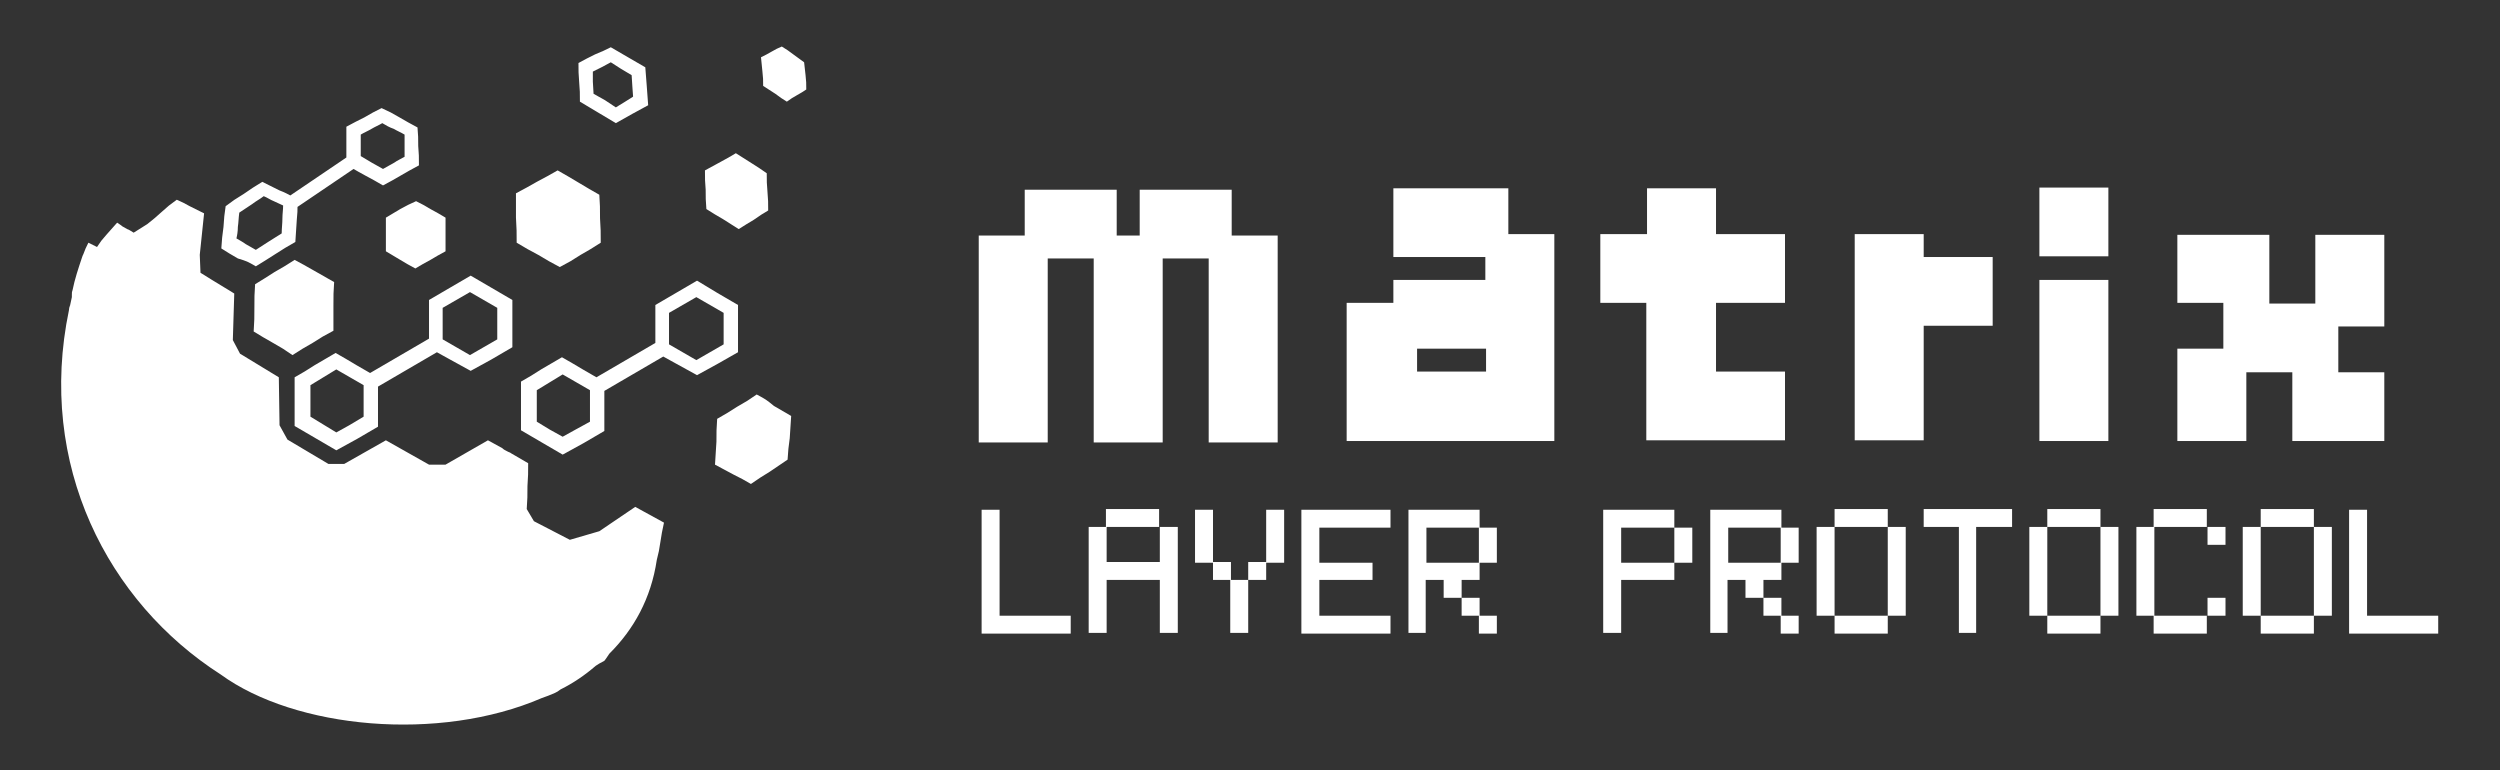
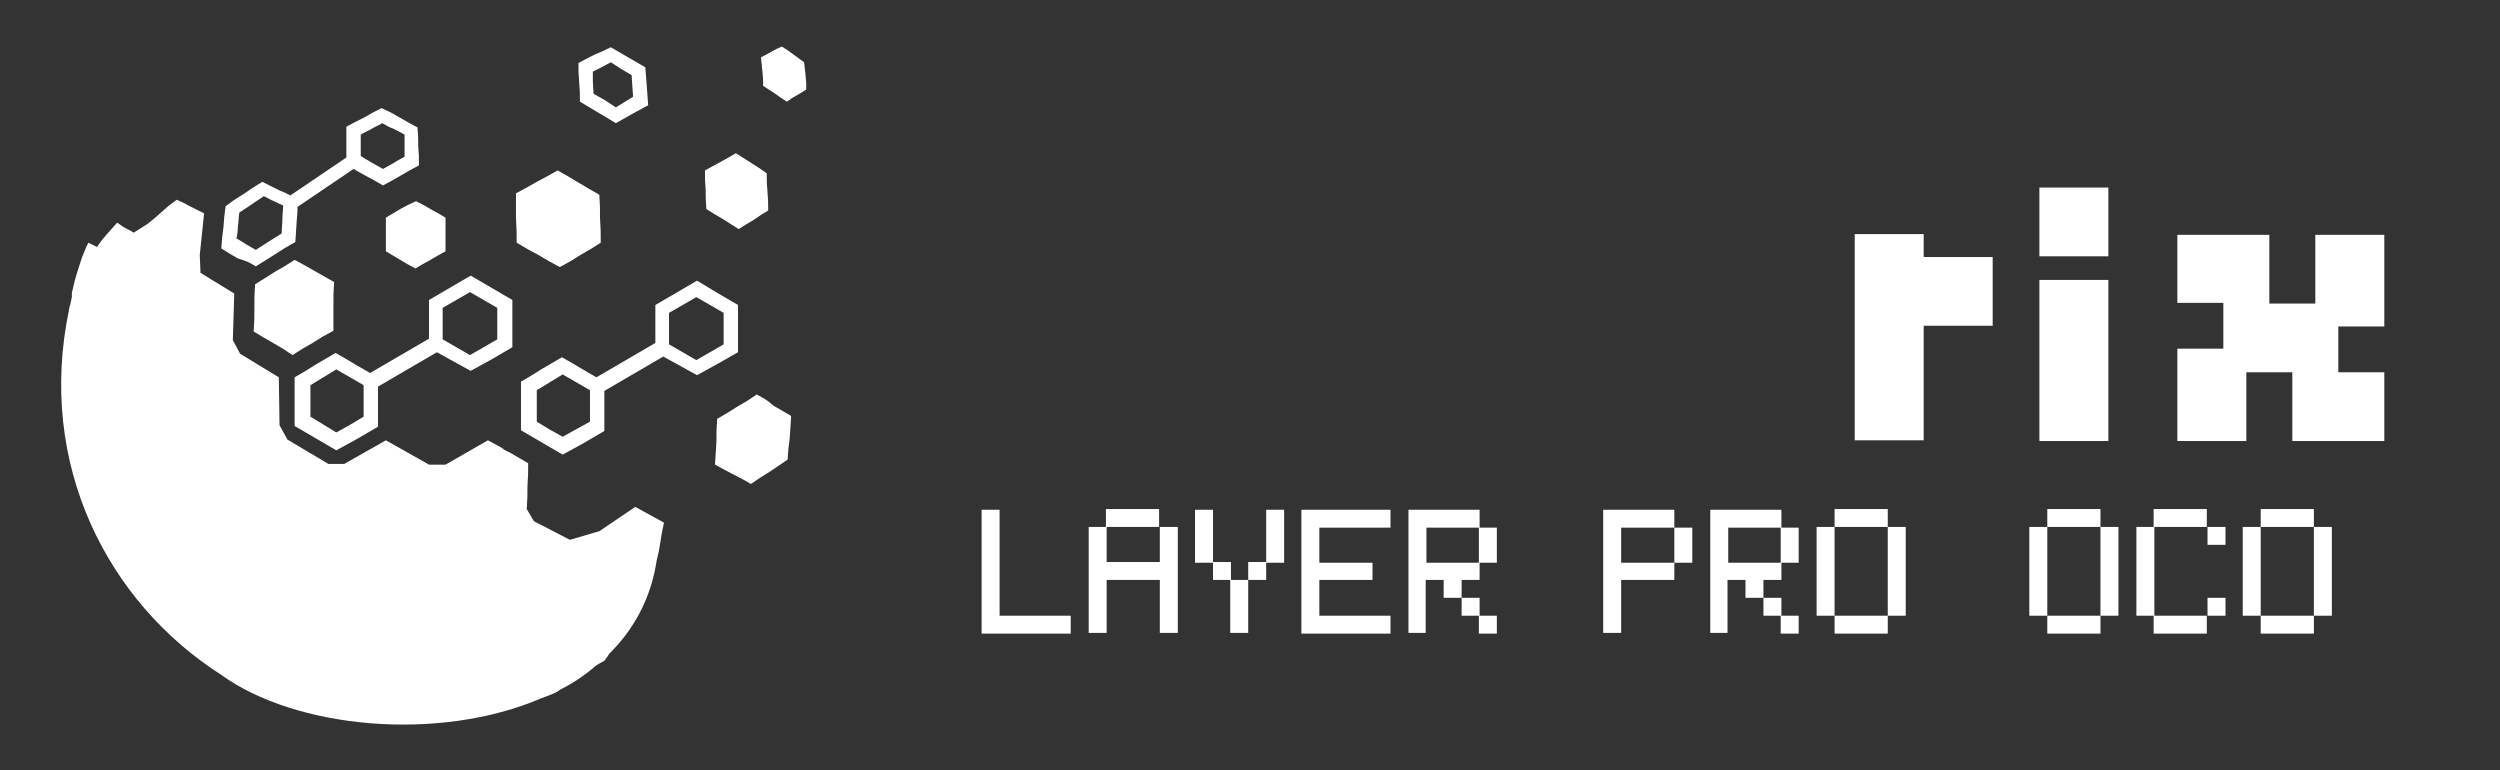
<svg xmlns="http://www.w3.org/2000/svg" width="172" height="53" viewBox="0 0 172 53" fill="none">
  <rect x="0" y="0" width="172" height="53" fill="#333333" stroke="none" />
  <path d="M35.547 16.698C36.289 17.141 36.289 17.141 37.03 17.535C37.772 17.979 37.772 17.979 38.513 18.373C39.255 17.979 39.255 17.979 39.947 17.535C40.639 17.141 40.639 17.141 41.331 16.698C41.331 15.861 41.331 15.861 41.282 15.023C41.282 14.186 41.282 14.186 41.233 13.398C40.54 13.004 40.54 13.004 39.799 12.56C39.057 12.117 39.057 12.117 38.365 11.723C37.673 12.117 37.673 12.117 36.931 12.511C36.239 12.905 36.239 12.905 35.498 13.299C35.498 14.137 35.498 14.137 35.498 14.974C35.547 15.861 35.547 15.861 35.547 16.698Z" fill="white" />
  <path d="M39.898 6.994L41.134 7.733L42.37 8.472L43.507 7.832L44.594 7.241L44.496 5.911L44.397 4.63L43.21 3.941C42.617 3.596 42.617 3.596 42.024 3.251C41.529 3.497 41.529 3.497 40.936 3.744C40.343 4.039 40.343 4.039 39.799 4.335C39.799 4.975 39.799 4.975 39.848 5.665C39.898 6.305 39.898 6.305 39.898 6.994ZM41.381 4.63L42.024 4.285L42.716 4.729L43.457 5.172L43.507 5.96L43.556 6.65L43.012 6.994L42.37 7.389L41.628 6.896L40.837 6.453L40.788 5.615V4.926L41.381 4.63Z" fill="white" />
  <path d="M48.599 14.383C49.143 14.728 49.143 14.728 49.736 15.072C50.28 15.417 50.28 15.417 50.824 15.762C51.368 15.417 51.368 15.417 51.862 15.122C52.357 14.777 52.357 14.777 52.851 14.481C52.851 13.841 52.851 13.841 52.802 13.201C52.752 12.56 52.752 12.56 52.752 11.92C52.258 11.575 52.258 11.575 51.714 11.23C51.17 10.886 51.17 10.886 50.626 10.541C50.132 10.836 50.132 10.836 49.588 11.132C49.044 11.427 49.044 11.427 48.501 11.723C48.501 12.412 48.501 12.412 48.55 13.053C48.55 13.693 48.55 13.693 48.599 14.383Z" fill="white" />
  <path d="M29.516 22.313V23.298L25.462 25.663L24.522 25.121C23.781 24.677 23.781 24.677 23.089 24.283L21.655 25.121C20.963 25.564 20.963 25.564 20.27 25.958V27.633V29.308L21.704 30.145L23.138 30.982L24.572 30.194L26.006 29.357V27.682V26.598L30.059 24.234L30.949 24.727L32.383 25.515L33.817 24.727L35.251 23.889C35.251 23.052 35.251 23.052 35.251 22.264V20.638L33.817 19.801L32.383 18.964L30.949 19.801L29.516 20.638V22.313ZM24.028 29.258L23.138 29.751L22.248 29.209L21.358 28.667V27.584V26.5L22.248 25.958L23.138 25.416L24.077 25.958L25.017 26.5V27.584V28.667L24.028 29.258ZM30.455 21.18L31.394 20.638L32.334 20.096L33.273 20.638L34.212 21.18V22.264V23.348L33.273 23.889L32.334 24.431L31.394 23.889L30.455 23.348V22.264V21.18Z" fill="white" />
  <path d="M52.06 27.14C51.417 27.584 51.417 27.584 50.725 27.978C50.033 28.421 50.033 28.421 49.341 28.815C49.291 29.603 49.291 29.603 49.291 30.391C49.242 31.179 49.242 31.179 49.192 31.968C49.835 32.312 49.835 32.312 50.478 32.657C51.071 32.953 51.071 32.953 51.664 33.297C52.307 32.854 52.307 32.854 52.95 32.46C53.593 32.017 53.593 32.017 54.186 31.623C54.235 30.884 54.235 30.884 54.334 30.145C54.383 29.406 54.383 29.406 54.433 28.618C53.84 28.273 53.84 28.273 53.246 27.928C52.703 27.485 52.703 27.485 52.06 27.14Z" fill="white" />
  <path d="M50.775 24.234C50.775 23.397 50.775 23.397 50.775 22.609V20.983L49.341 20.146L47.956 19.309L46.523 20.146L45.089 20.983V22.609V23.594L41.035 25.958L40.096 25.416C39.354 24.973 39.354 24.973 38.662 24.579L37.228 25.416C36.536 25.86 36.536 25.86 35.844 26.254V27.928V29.603L37.278 30.441L38.711 31.278L40.145 30.49L41.579 29.652V27.978V26.894L45.633 24.53L46.523 25.022L47.956 25.811L49.39 25.022L50.775 24.234ZM39.601 29.554L38.711 30.047L37.821 29.554L36.931 29.012V27.928V26.845L37.821 26.303L38.711 25.761L39.651 26.303L40.59 26.845V27.928V29.012L39.601 29.554ZM47.907 24.776L46.968 24.234L46.028 23.692V22.609V21.525L46.968 20.983L47.907 20.442L48.846 20.983L49.786 21.525V22.609V23.692L48.846 24.234L47.907 24.776Z" fill="white" />
  <path d="M55.422 5.172C55.372 4.729 55.372 4.729 55.323 4.285C54.927 3.99 54.927 3.99 54.581 3.743C54.186 3.448 54.186 3.448 53.79 3.202C53.444 3.349 53.444 3.349 53.098 3.546C52.752 3.743 52.752 3.743 52.356 3.941C52.406 4.433 52.406 4.433 52.455 4.926C52.505 5.418 52.505 5.418 52.505 5.911C52.95 6.206 52.95 6.206 53.345 6.453C53.741 6.748 53.741 6.748 54.136 6.994C54.482 6.748 54.482 6.748 54.828 6.551C55.175 6.354 55.175 6.354 55.471 6.157C55.471 5.664 55.471 5.664 55.422 5.172Z" fill="white" />
  <path d="M17.601 18.323C18.243 17.929 18.243 17.929 18.936 17.486C19.628 17.043 19.628 17.043 20.32 16.649C20.369 15.861 20.369 15.861 20.419 15.122C20.468 14.629 20.468 14.481 20.468 14.235L24.324 11.624C24.572 11.772 24.671 11.822 25.115 12.068C25.758 12.413 25.758 12.413 26.351 12.757C26.994 12.413 26.994 12.413 27.587 12.068C28.181 11.723 28.181 11.723 28.823 11.378C28.823 10.689 28.823 10.689 28.774 10.048C28.774 9.408 28.774 9.408 28.724 8.768C28.082 8.423 28.082 8.423 27.488 8.078C26.895 7.733 26.895 7.733 26.253 7.438C25.659 7.733 25.659 7.733 25.066 8.078C24.473 8.374 24.473 8.374 23.83 8.718C23.83 9.359 23.83 9.359 23.83 10.048C23.83 10.442 23.83 10.639 23.83 10.836L19.974 13.447C19.776 13.348 19.628 13.25 19.232 13.102C18.639 12.807 18.639 12.807 18.046 12.511C17.403 12.905 17.403 12.905 16.76 13.348C16.117 13.743 16.117 13.743 15.524 14.186C15.425 14.876 15.425 14.876 15.376 15.614C15.277 16.353 15.277 16.353 15.227 17.092C15.771 17.437 15.771 17.437 16.365 17.782C17.007 17.979 17.007 17.979 17.601 18.323ZM24.819 9.999C24.819 9.753 24.819 9.507 24.819 9.26C25.066 9.112 25.313 9.014 25.56 8.866C25.808 8.718 26.055 8.62 26.302 8.472C26.549 8.62 26.796 8.768 27.093 8.866C27.34 9.014 27.587 9.112 27.835 9.26C27.835 9.507 27.835 9.753 27.835 9.999C27.835 10.245 27.835 10.492 27.835 10.787C27.587 10.935 27.34 11.034 27.142 11.181C26.895 11.329 26.599 11.477 26.351 11.624C26.104 11.477 25.808 11.329 25.56 11.181C25.313 11.034 25.066 10.886 24.819 10.738C24.819 10.492 24.819 10.245 24.819 9.999ZM16.365 15.614C16.414 15.27 16.414 14.974 16.463 14.629C16.76 14.432 17.057 14.235 17.353 14.038C17.601 13.841 17.897 13.693 18.145 13.496C18.392 13.595 18.589 13.743 18.837 13.841C19.034 13.94 19.282 14.038 19.479 14.137C19.479 14.432 19.43 14.728 19.43 15.023C19.43 15.368 19.381 15.713 19.381 16.058C19.084 16.255 18.738 16.452 18.441 16.649C18.145 16.846 17.897 16.994 17.601 17.191C17.353 17.043 17.156 16.944 16.909 16.797C16.711 16.649 16.513 16.55 16.266 16.402C16.315 16.205 16.365 15.91 16.365 15.614Z" fill="white" />
  <path d="M27.538 14.383C27.044 14.678 27.044 14.678 26.549 14.974C26.549 15.565 26.549 15.565 26.549 16.107C26.549 16.698 26.549 16.698 26.549 17.289C27.044 17.585 27.044 17.585 27.538 17.88C28.032 18.176 28.032 18.176 28.576 18.471C29.071 18.176 29.071 18.176 29.615 17.88C30.109 17.585 30.109 17.585 30.653 17.289C30.653 16.698 30.653 16.698 30.653 16.107C30.653 15.516 30.653 15.516 30.653 14.974C30.158 14.678 30.158 14.678 29.615 14.383C29.12 14.087 29.12 14.087 28.626 13.841C28.082 14.087 28.082 14.087 27.538 14.383Z" fill="white" />
  <path d="M22.94 21.032C22.94 20.195 22.94 20.195 22.989 19.407C22.297 19.013 22.297 19.013 21.605 18.619C20.913 18.225 20.913 18.225 20.27 17.88C19.578 18.323 19.578 18.323 18.886 18.718C18.194 19.161 18.194 19.161 17.551 19.555C17.502 20.343 17.502 20.343 17.502 21.18C17.502 21.968 17.502 21.968 17.452 22.806C18.095 23.2 18.095 23.2 18.787 23.594C19.479 23.988 19.479 23.988 20.122 24.431C20.814 23.988 20.814 23.988 21.506 23.594C22.198 23.151 22.198 23.151 22.94 22.756C22.94 21.87 22.94 21.87 22.94 21.032Z" fill="white" />
  <path d="M41.233 36.548L39.206 37.139L36.734 35.859L36.239 35.021C36.289 34.233 36.289 34.233 36.289 33.445C36.338 32.657 36.338 32.657 36.338 31.869L35.152 31.179C35.102 31.13 35.053 31.13 34.954 31.081C34.756 30.982 34.657 30.933 34.558 30.834L33.57 30.293L30.653 31.967H29.516L26.549 30.293L23.682 31.918H22.594L19.776 30.243L19.232 29.258L19.183 25.958L16.513 24.333L16.019 23.397L16.117 20.195C15.821 19.998 15.623 19.899 15.475 19.801L14.585 19.259C14.338 19.111 14.189 19.013 13.794 18.767L13.744 17.535L14.041 14.678C13.547 14.432 13.547 14.432 13.052 14.186C12.607 13.94 12.607 13.94 12.162 13.742C11.618 14.136 11.618 14.136 11.124 14.58C10.63 15.023 10.63 15.023 10.135 15.417L9.196 16.008C8.949 15.861 8.899 15.811 8.751 15.762L8.405 15.565C8.306 15.466 8.257 15.466 8.059 15.319C7.713 15.713 7.713 15.713 7.317 16.156C6.971 16.55 6.971 16.55 6.675 16.993L6.081 16.698C5.884 17.092 5.884 17.092 5.735 17.486C5.686 17.584 5.686 17.584 5.636 17.732C5.389 18.471 5.142 19.21 4.994 19.949C4.944 20.096 4.944 20.096 4.944 20.294C4.944 20.392 4.944 20.392 4.944 20.441C4.895 20.688 4.845 20.885 4.796 21.131C4.796 21.082 4.796 21.032 4.796 20.983C4.796 21.082 4.746 21.229 4.746 21.328C2.522 31.967 7.416 41.425 15.178 46.4C20.32 50.143 30.208 51.079 37.278 48.025C37.673 47.877 37.723 47.877 38.167 47.68C38.365 47.582 38.365 47.582 38.563 47.434C39.453 46.991 40.244 46.449 40.986 45.808C41.134 45.71 41.282 45.611 41.579 45.464C41.777 45.217 41.777 45.168 41.925 44.971C43.606 43.296 44.792 41.178 45.188 38.518C45.336 37.927 45.336 37.927 45.435 37.287C45.534 36.647 45.534 36.647 45.682 35.957L43.705 34.873L41.233 36.548Z" fill="white" />
-   <path d="M70.501 16.205V13.053H76.829V16.205H78.411V13.053H84.74V16.205H87.904V30.441H83.158V17.782H79.993V30.441H75.247V17.782H72.083V30.441H67.337V16.205H70.501Z" fill="white" />
-   <path d="M92.699 20.836H95.864V19.259H102.192V17.683H95.864V12.955H103.774V16.107H106.938V30.342H92.65V20.836H92.699ZM102.241 25.564V23.988H97.495V25.564H102.241Z" fill="white" />
-   <path d="M113.316 16.107V12.955H118.062V16.107H122.808V20.836H118.062V25.564H122.808V30.293H113.266V20.836H110.102V16.107H113.316Z" fill="white" />
  <path d="M127.604 16.107H132.35V17.683H137.096V22.412H132.35V30.293H127.604V16.107Z" fill="white" />
  <path d="M140.31 12.905H145.056V17.634H140.31V12.905ZM145.056 19.259V30.342H140.31V19.259H145.056Z" fill="white" />
  <path d="M149.802 20.885V16.156H156.13V20.885H159.294V16.156H164.04V22.461H160.876V25.613H164.04V30.342H157.712V25.613H154.548V30.342H149.802V23.988H152.966V20.836H149.802V20.885Z" fill="white" />
  <path d="M67.535 43.592V35.071H68.771V42.361H73.665V43.592H67.535Z" fill="white" />
  <path d="M74.901 43.592V36.253H76.137V38.666H79.796V36.253H81.032V43.543H79.796V39.898H76.137V43.543H74.901V43.592ZM76.088 36.253V35.022H79.746V36.253H76.088Z" fill="white" />
  <path d="M82.218 38.716V35.071H83.454V38.716H82.218ZM83.454 39.898V38.666H84.69V39.898H83.454ZM84.641 43.592V39.898H85.877V43.543H84.641V43.592ZM85.877 39.898V38.666H87.113V39.898H85.877ZM87.113 38.716V35.071H88.349V38.716H87.113Z" fill="white" />
  <path d="M89.535 43.592V35.071H95.666V36.302H90.771V38.716H94.43V39.898H90.771V42.361H95.666V43.592H89.535Z" fill="white" />
  <path d="M96.902 43.592V35.071H101.796V36.302H98.138V38.716H101.796V39.898H100.56V41.129H99.324V39.898H98.088V43.543H96.902V43.592ZM100.56 42.361V41.129H101.796V42.361H100.56ZM101.747 38.716V36.302H102.983V38.716H101.747ZM101.747 43.592V42.361H102.983V43.592H101.747Z" fill="white" />
  <path d="M110.3 43.592V35.071H115.194V36.302H111.536V38.716H115.194V39.898H111.536V43.543H110.3V43.592ZM115.194 38.716V36.302H116.43V38.716H115.194Z" fill="white" />
  <path d="M117.667 43.592V35.071H122.561V36.302H118.902V38.716H122.561V39.898H121.325V41.129H120.089V39.898H118.853V43.543H117.667V43.592ZM121.325 42.361V41.129H122.561V42.361H121.325ZM122.512 38.716V36.302H123.748V38.716H122.512ZM122.512 43.592V42.361H123.748V43.592H122.512Z" fill="white" />
  <path d="M124.983 42.361V36.253H126.219V42.361H124.983ZM126.219 36.253V35.022H129.878V36.253H126.219ZM126.219 43.592V42.361H129.878V43.592H126.219ZM129.878 42.361V36.253H131.114V42.361H129.878Z" fill="white" />
-   <path d="M134.772 43.592V36.253H132.35V35.022H138.431V36.253H135.959V43.543H134.772V43.592Z" fill="white" />
  <path d="M139.618 42.361V36.253H140.854V42.361H139.618ZM140.854 36.253V35.022H144.512V36.253H140.854ZM140.854 43.592V42.361H144.512V43.592H140.854ZM144.512 42.361V36.253H145.748V42.361H144.512Z" fill="white" />
  <path d="M146.984 42.361V36.253H148.22V42.361H146.984ZM148.17 36.253V35.022H151.829V36.253H148.17ZM148.17 43.592V42.361H151.829V43.592H148.17ZM151.878 37.484V36.253H153.114V37.484H151.878ZM151.878 42.361V41.129H153.114V42.361H151.878Z" fill="white" />
  <path d="M154.301 42.361V36.253H155.537V42.361H154.301ZM155.537 36.253V35.022H159.195V36.253H155.537ZM155.537 43.592V42.361H159.195V43.592H155.537ZM159.195 42.361V36.253H160.431V42.361H159.195Z" fill="white" />
-   <path d="M161.618 43.592V35.071H162.854V42.361H167.749V43.592H161.618Z" fill="white" />
</svg>